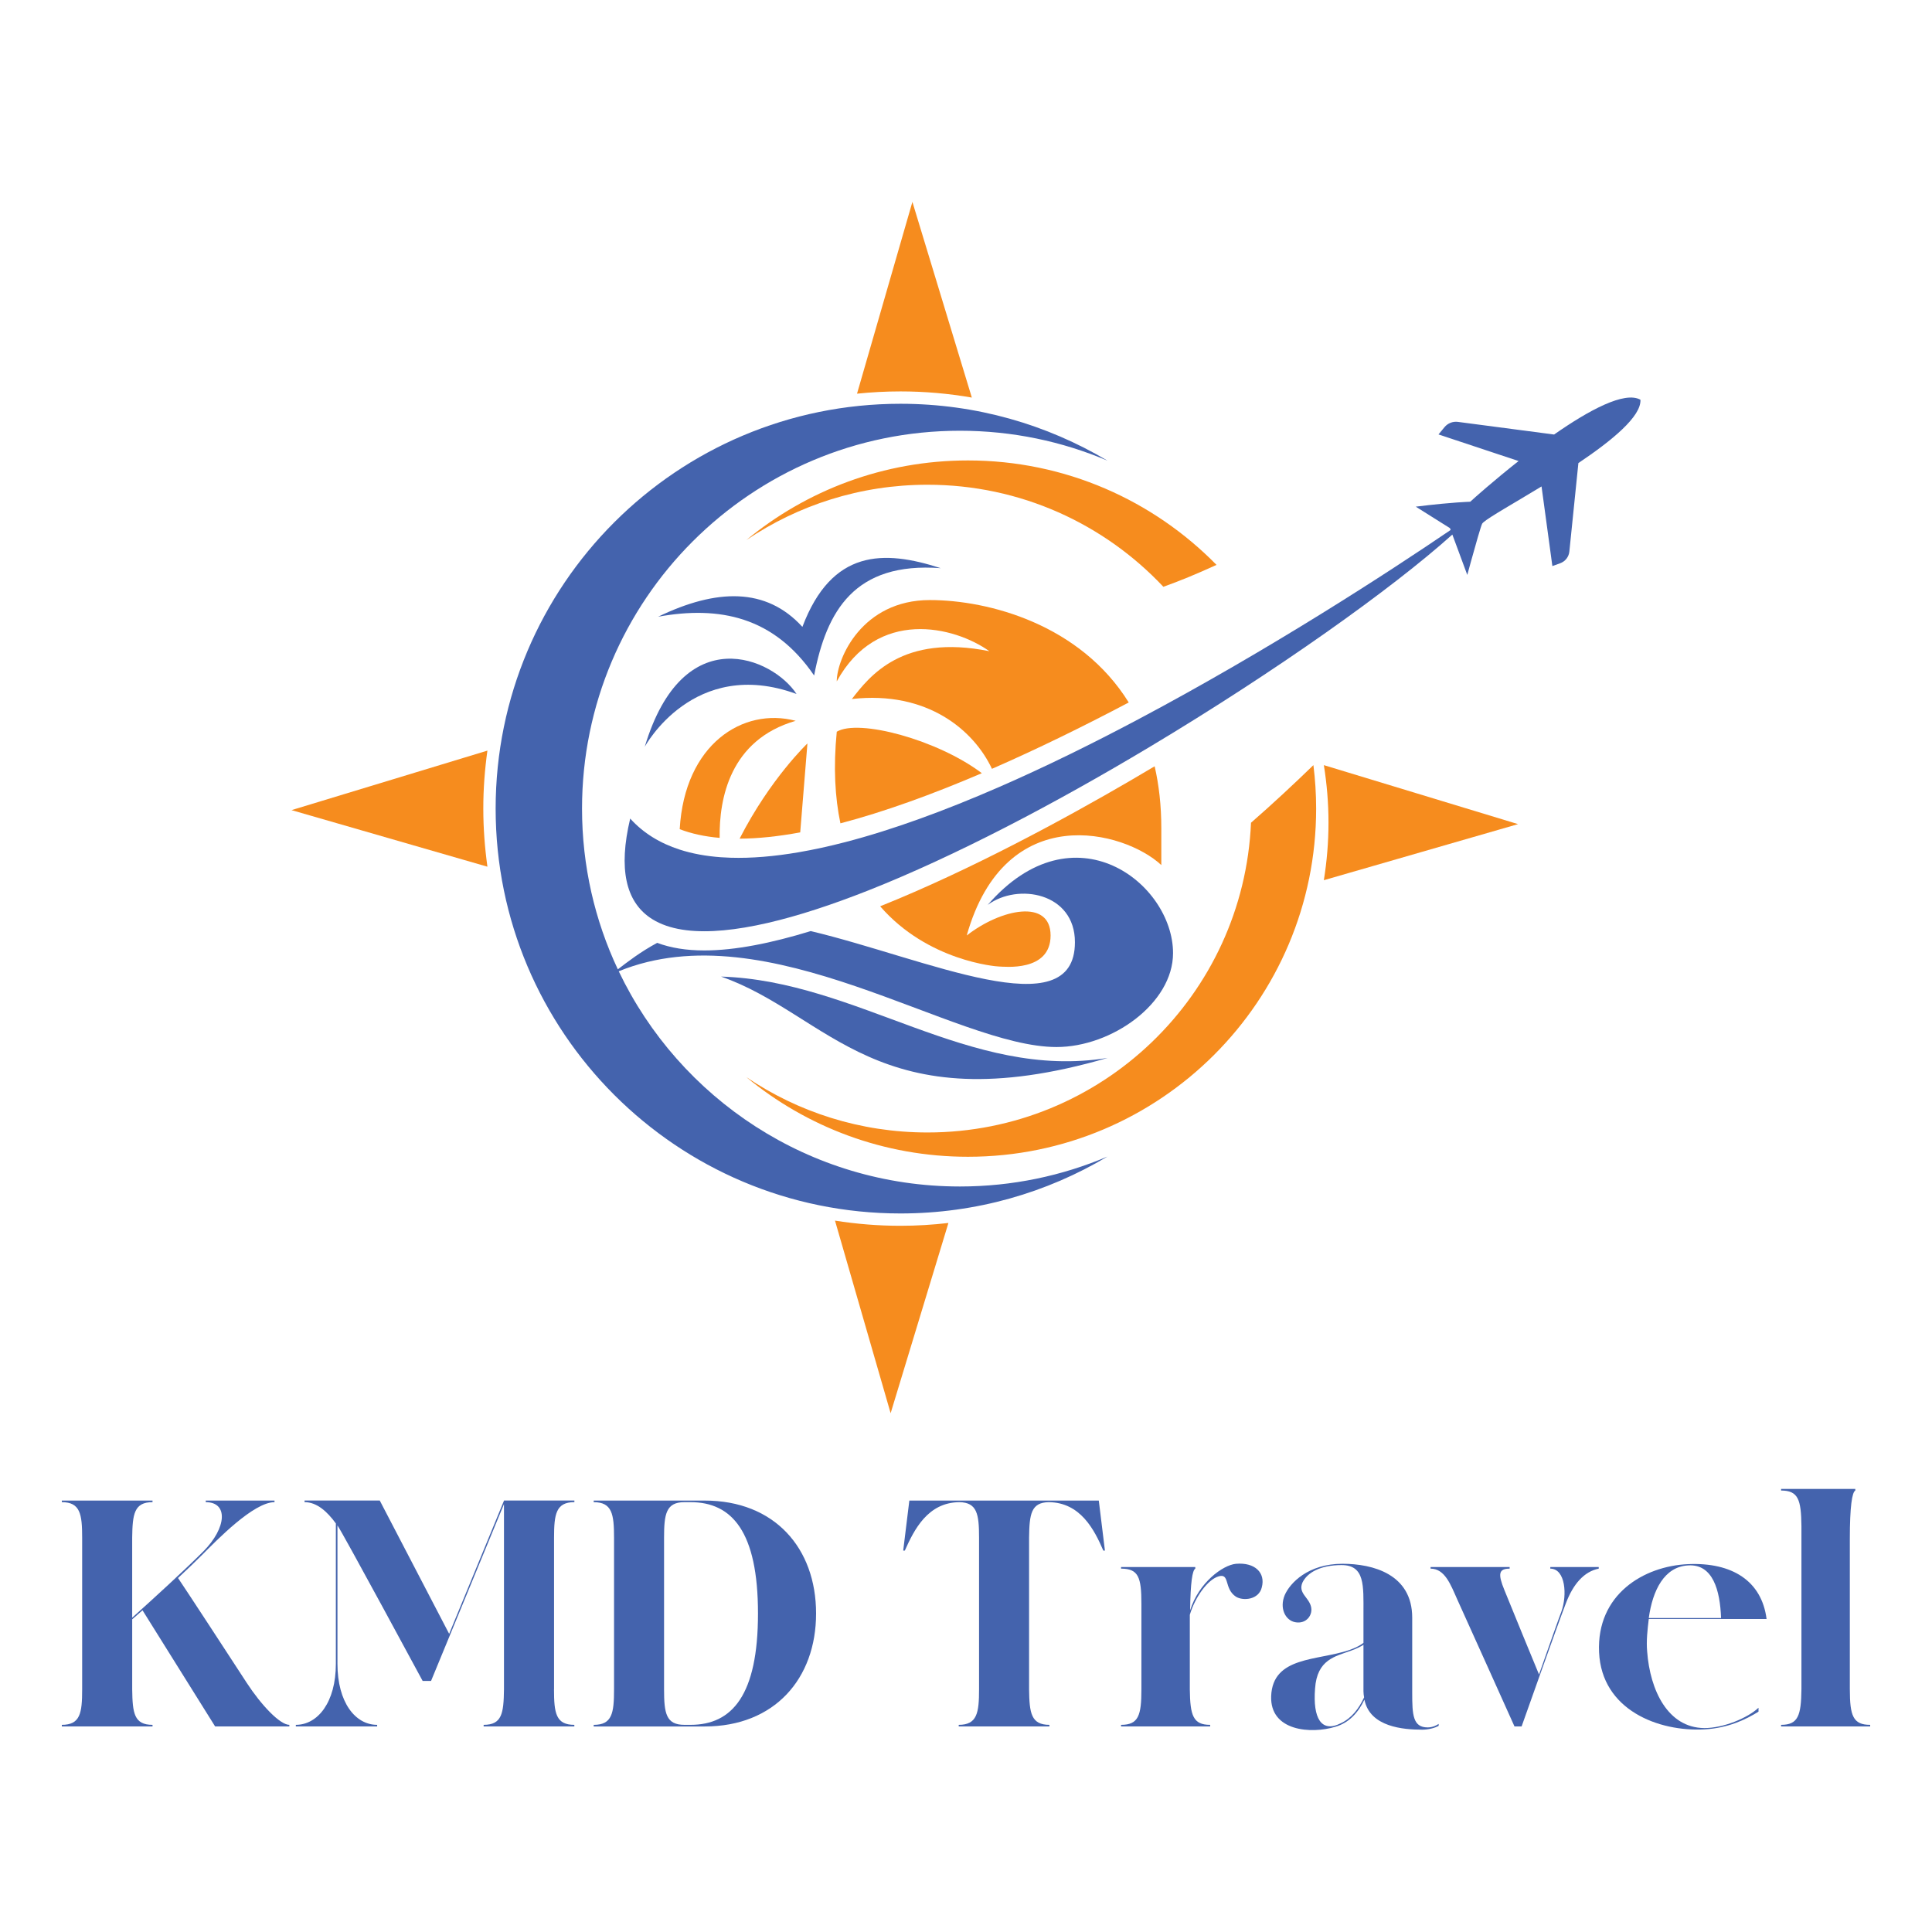
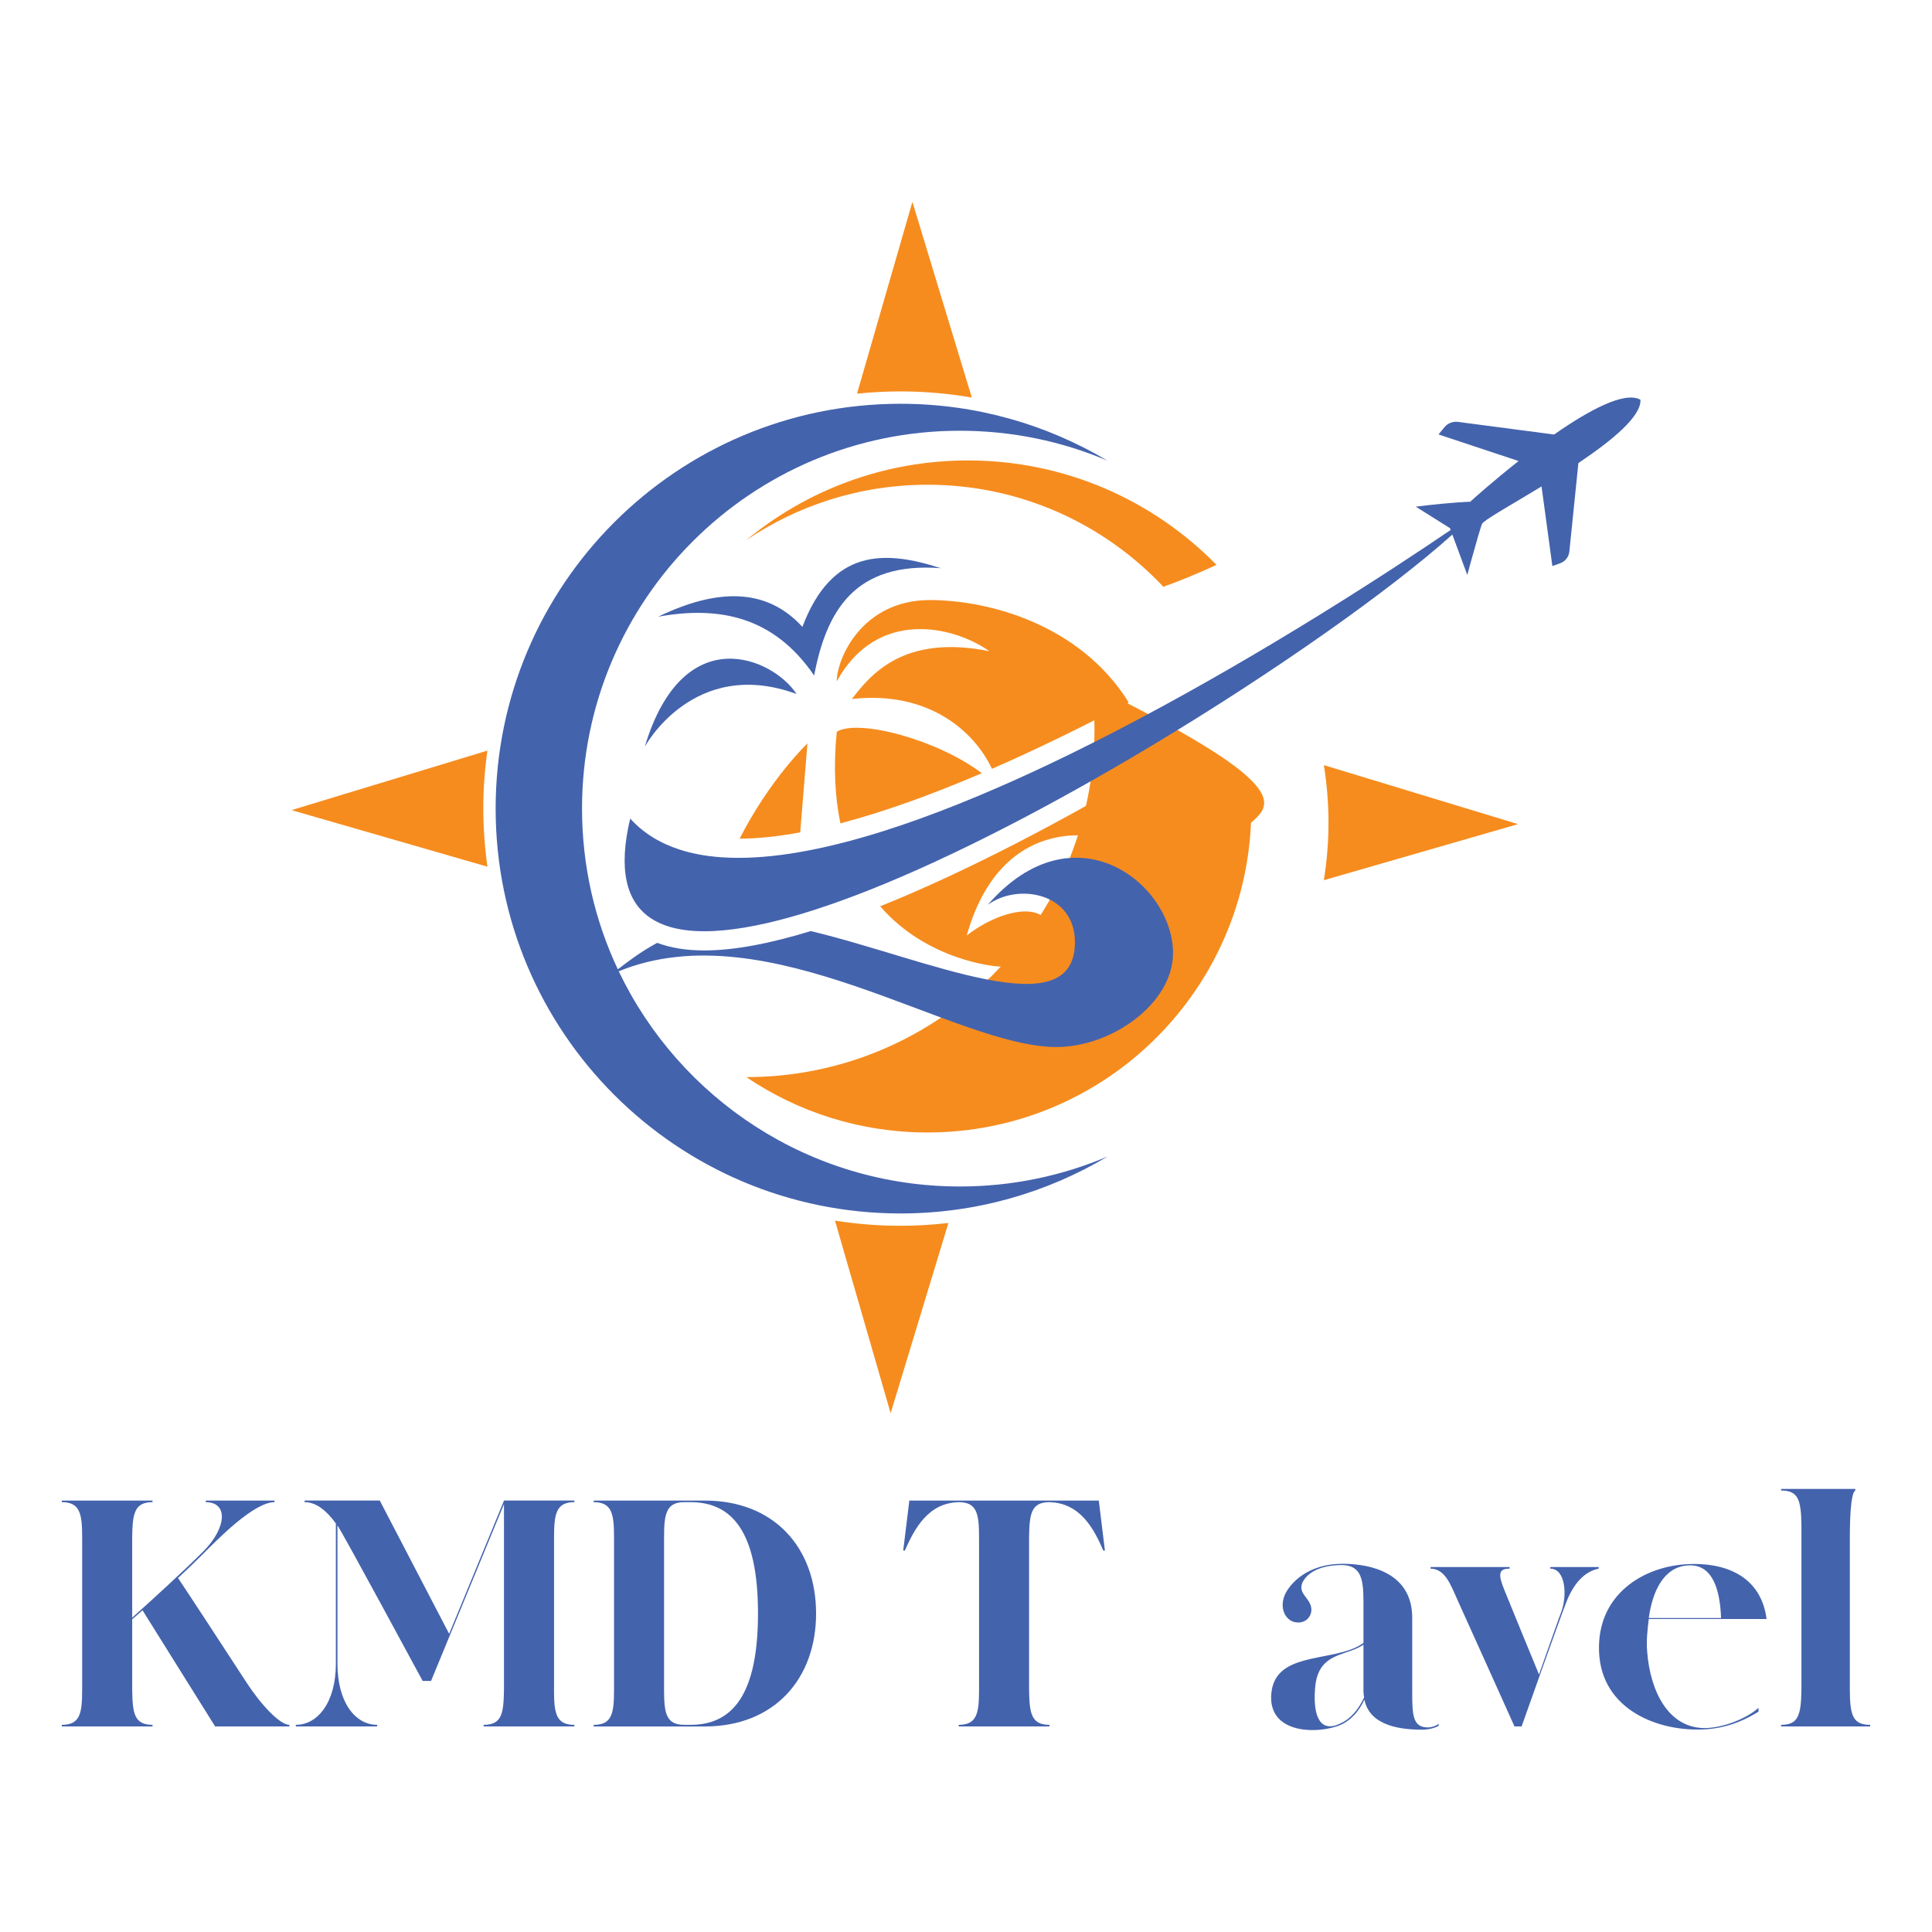
<svg xmlns="http://www.w3.org/2000/svg" version="1.1" id="Layer_1" x="0px" y="0px" viewBox="0 0 1200 1200" style="enable-background:new 0 0 1200 1200;" xml:space="preserve">
  <style type="text/css">
	.st0{fill:#FFFFFF;}
	.st1{fill:#F68C1E;}
	.st2{fill:#4463AD;}
</style>
  <g>
    <g>
      <g>
        <path class="st1" d="M722.59,364.47c10.04-3.58,21.04-8.11,33.01-13.61c-39.25-40.02-93.9-64.87-154.38-64.87     c-52.31,0-100.28,18.57-137.67,49.47c32.11-21.7,70.84-34.38,112.53-34.38C633.85,301.07,685.9,325.46,722.59,364.47z" />
-         <path class="st1" d="M777.02,511.02c-4.6,107.01-92.79,192.38-200.94,192.38c-41.69,0-80.42-12.67-112.53-34.39     c37.39,30.91,85.36,49.48,137.67,49.48c119.44,0,216.26-96.82,216.26-216.25c0-9.15-0.59-18.15-1.7-27     C803.45,487.2,790.27,499.47,777.02,511.02z" />
+         <path class="st1" d="M777.02,511.02c-4.6,107.01-92.79,192.38-200.94,192.38c-41.69,0-80.42-12.67-112.53-34.39     c119.44,0,216.26-96.82,216.26-216.25c0-9.15-0.59-18.15-1.7-27     C803.45,487.2,790.27,499.47,777.02,511.02z" />
        <path class="st1" d="M603.62,246.94L566.71,125.4l-34.4,119.12c8.88-0.92,17.88-1.41,27-1.41     C574.23,243.11,589.05,244.41,603.62,246.94z" />
        <path class="st1" d="M302.74,466.22l-121.67,36.96l121.68,35.14c-1.64-11.8-2.56-23.83-2.56-36.08     C300.18,490.01,301.1,478.01,302.74,466.22z" />
        <path class="st1" d="M518.63,758.15l34.56,119.62l35.89-118.16c-9.85,1.14-19.78,1.75-29.76,1.75     C545.48,761.37,531.9,760.24,518.63,758.15z" />
        <path class="st1" d="M942.89,511.88l-120.62-36.64c1.87,11.63,2.88,23.55,2.88,35.7c0,12.17-1.01,24.12-2.89,35.77L942.89,511.88     z" />
-         <path class="st1" d="M494.22,447.71c-32.75-8.62-69.03,14.53-72.04,67.31c7.25,2.79,15.53,4.59,24.81,5.4     C446.64,496.16,453.31,459.54,494.22,447.71z" />
        <path class="st1" d="M501.51,461.77c0,0-23.07,21.85-42.13,59.14c11.58-0.05,24.21-1.42,37.65-3.9L501.51,461.77z" />
        <path class="st1" d="M721.31,537.3v-22.92c0-14.07-1.47-26.84-4.14-38.43c-5.11,3.05-10.23,6.07-15.35,9.05     c-39.54,23.03-98.48,55.19-155.14,77.91c29.56,34.08,72.08,37.41,73.83,37.41c2.86,0,32.03,3.65,32.03-19.27     c0-22.92-30.73-16.67-52.09,0C624.43,496.15,698.39,515.94,721.31,537.3z" />
        <path class="st1" d="M522,511.39c27.24-7.15,56.99-17.94,87.83-31.15c-27.46-20.75-76.48-33.93-90.1-25.76     C517.55,476.64,518.64,495.43,522,511.39z" />
        <path class="st1" d="M529.11,434.17c46.93-5.31,75.79,19.48,87.01,43.36c27.87-12.17,56.54-26.21,84.96-41.21     c-30.1-48.5-87.04-63.61-123.54-63.61c-42.19,0-57.82,36.46-57.82,50.52c25.08-45.77,72.92-34.38,94.8-18.75     C560.36,393.54,540.05,420.1,529.11,434.17z" />
      </g>
      <g>
        <path class="st2" d="M384.31,603.28c92.91-38,208.49,47.05,271.89,47.05c34.38,0,72.4-27.08,72.4-58.34     c0-43.23-61.46-91.67-115.11-29.95c18.75-13.81,54.17-7.56,54.17,23.18c0,53.6-92.47,10.14-164.1-6.91     c-24.26,7.44-46.94,12.03-66.05,12.03c-11.25,0-21.03-1.59-29.31-4.72c-10.43,5.61-18.46,11.86-24.45,16.45     c-14.26-30.29-22.24-64.13-22.24-99.83c0-129.63,105.08-234.7,234.69-234.7c32.54,0,63.54,6.63,91.7,18.6     c-37.63-22.42-81.59-35.35-128.58-35.35c-138.89,0-251.47,112.58-251.47,251.46c0,138.86,112.58,251.45,251.47,251.45     c46.99,0,90.95-12.92,128.58-35.36c-28.17,11.97-59.16,18.61-91.7,18.61C502.75,736.94,422.07,682.32,384.31,603.28z" />
-         <path class="st2" d="M447.86,606.57c67.19,23.44,96.88,92.19,240.12,50.52C602.03,671.16,532.76,609.18,447.86,606.57z" />
        <path class="st2" d="M494.74,431.04c-14.58-22.35-70.32-46.88-94.28,32.81C400.46,463.86,430.67,407.6,494.74,431.04z" />
        <path class="st2" d="M505.67,419.58c7.67-40.04,25.07-70.73,78.65-66.67c-35.46-11.53-67.68-11.8-85.94,36.46     c-22.52-24.7-53.36-23.8-89.59-6.32C446.69,376.2,480.61,382.86,505.67,419.58z" />
        <path class="st2" d="M620.2,488.99c-0.15,0.06-0.3,0.13-0.44,0.19c-32.75,14.25-64.95,26.13-94.77,33.88     c-9.95,2.58-19.62,4.7-28.97,6.3c-15.06,2.58-29.25,3.8-42.3,3.39c-2.02-0.06-4.02-0.16-5.98-0.3     c-9.22-0.67-17.81-2.23-25.65-4.77c-12.13-3.93-22.49-10.21-30.66-19.26c-7.55,31.7-2.38,51.27,12.07,61.4     c1.2,0.84,2.46,1.61,3.78,2.32c5.38,2.89,11.76,4.75,19.05,5.64c13.88,1.7,31.01-0.05,50.45-4.52     c18.88-4.35,39.95-11.27,62.4-20.14c54.12-21.39,116.22-54.07,174.7-89.08c78.64-47.07,150.75-98.33,188.2-132.01l4.44,11.99     l4.84,13.08c0,0,3.81-14.08,6.58-23.55c1.25-4.26,2.28-7.59,2.66-8.28c0.12-0.22,0.42-0.52,0.79-0.86     c3.65-3.26,18.77-11.74,36.09-22.27l6.73,49.45l4.85-1.74c3.14-1.13,5.36-3.96,5.7-7.28l5.61-54.95     c20.9-14.02,39.11-28.97,38.54-39.34c-9.86-5.51-32.06,6.55-53.63,21.61l-59.75-7.85c-3.15-0.41-6.29,0.82-8.31,3.27l-3.74,4.53     l49.74,16.52c-15.43,12.18-27.59,23.02-30.02,25.27c-0.85,0.03-1.73,0.07-2.61,0.12c-1.88,0.1-3.82,0.22-5.76,0.36     c-12.65,0.92-25.47,2.59-25.47,2.59l11.33,7.12l9.93,6.24l0.41,1.11c-37.62,25.6-112.34,74.29-194.12,117.66     C678.44,461.93,649.12,476.39,620.2,488.99z" />
      </g>
    </g>
    <g>
      <g>
        <g>
          <path class="st2" d="M179.72,1071.33v1h-46.1l-45.1-72.16c-2.2,2.01-4.41,3.81-6.41,5.61v43.5c0.2,14.83,1.2,22.05,12.63,22.05      v1H38.4v-1c11.43,0,12.63-7.22,12.63-22.05v-94.21c0-14.63-1.2-22.05-12.63-22.05v-1h56.33v1c-11.43,0-12.43,7.42-12.63,22.05      v49.71c13.23-11.83,32.88-29.87,44.3-41.29c14.43-14.63,15.43-30.47,1.4-30.47v-1h42.7v1c-13.03,0-35.88,23.65-45.1,32.88      c-4.01,4.01-9.22,9.02-14.83,14.23c3.61,5.21,35.68,54.32,42.7,65.15C162.28,1059.1,173.91,1071.33,179.72,1071.33z" />
          <path class="st2" d="M344.1,1049.28c0,14.83,1.2,22.05,12.63,22.05v1H300.4v-1c11.43,0,12.43-7.22,12.63-22.05V934.22      l-45.3,109.85h-5.21c0,0-49.31-91.41-52.92-96.62v85.99c0,23.85,11.02,37.89,24.66,37.89v1h-50.51v-1      c13.63,0,24.86-14.03,24.86-37.89v-87.2c-5.41-7.42-11.83-13.23-19.44-13.23v-1h46.71l43.1,82.79l34.08-82.79h43.7v1      c-11.43,0-12.63,7.42-12.63,22.05V1049.28z" />
          <path class="st2" d="M506.88,1002.18c0,40.49-25.86,70.16-69.16,70.16h-68.96v-1c11.43,0,12.63-7.22,12.63-22.05v-94.21      c0-14.63-1.2-22.05-12.63-22.05v-1h68.96C481.02,932.02,506.88,961.48,506.88,1002.18z M470.8,1002.18      c0-50.72-16.04-69.16-41.9-69.16h-3.81c-11.43,0-12.63,7.42-12.63,22.05v94.21c0,14.83,1.2,22.05,12.63,22.05      c1.2,0,2.41,0,3.81,0C454.76,1071.33,470.8,1052.89,470.8,1002.18z" />
          <path class="st2" d="M686.29,963.09h-1c-5.61-13.03-14.23-29.87-33.88-30.07c-11.02,0.2-12.03,7.42-12.23,22.05v94.21      c0.2,14.63,1.2,22.05,12.63,22.05v1h-56.33v-1c11.43,0,12.63-7.42,12.63-22.05v-94.21c0-14.63-1.2-21.85-12.23-22.05      c-19.64,0.2-28.06,17.04-33.88,30.07h-1l3.81-31.07h117.67L686.29,963.09z" />
-           <path class="st2" d="M783.72,985.94c-1.8,7.62-11.43,8.62-16.04,5.81c-7.62-5.01-3.61-14.83-10.82-12.63      c-6.82,2.01-14.63,13.03-17.84,23.85c0,0.2,0,46.31,0,46.31c0.2,16.24,2,22.05,12.63,22.05v1h-55.33v-1      c10.82,0,12.63-5.81,12.63-22.05v-53.12c0-16.44-1.8-21.85-12.63-21.85v-1h46.1v1c-1.8,1-3.01,8.62-3.21,25.86      c5.41-17.24,20.25-28.06,28.46-28.87C779.51,970.3,786.13,976.92,783.72,985.94z" />
          <path class="st2" d="M893.57,1070.73v1.2c-2.41,1.4-6.41,2.4-10.22,2.4c-11.63,0-32.47-1.6-35.88-18.64      c-3.81,8.02-9.62,14.43-18.04,16.84c-15.03,4.61-40.69,2.81-39.89-19.04c1-24.86,28.66-21.85,48.71-28.67      c3.81-1.4,6.61-2.81,8.62-4.41c0-6.62,0-13.23,0-18.44c0-17.04,1-29.87-13.63-29.87c-13.03,0-21.25,4.61-24.25,10.82      c-2.81,6.42,3.61,9.02,5.21,14.63c1.6,5.41-2.81,11.42-9.82,10.02c-6.01-1.2-9.82-8.62-6.41-16.84      c3.21-7.42,14.43-19.44,35.88-19.44c18.84,0,43.3,6.42,43.3,33.48c0,20.05,0,46.71,0,46.71c0,13.63,0.4,21.45,9.62,21.45      C889.77,1072.94,892.57,1071.53,893.57,1070.73z M847.27,1054.29c-0.2-1.2-0.4-2.41-0.4-3.81c0,0,0-14.43,0-28.87      c-1.8,1.2-4.41,2.41-7.62,3.61c-9.82,3.61-21.25,5.41-22.45,23.65c-1.4,18.24,3.81,27.66,16.04,21.45      C839.65,1067.12,844.06,1061.11,847.27,1054.29z" />
          <path class="st2" d="M993,973.31v1c-9.02,1.81-15.84,9.42-20.45,21.65c-4.81,12.43-27.46,76.37-27.46,76.37h-4.41      c0,0-31.27-69.56-35.68-79.18c-4.01-9.02-7.62-18.84-16.44-18.84v-1h49.11v1c-6.82,0-7.42,3.21-3.21,13.43      c3.81,9.42,19.24,47.11,21.45,52.32c6.21-17.64,12.83-36.48,13.83-38.89c3.81-10.42,2.61-26.86-6.82-26.86v-1H993z" />
          <path class="st2" d="M1024.08,1005.58c-0.8,6.62-1.6,13.63-1,20.25c1.8,24.06,12.83,47.31,35.48,47.51      c11.83,0,26.86-6.21,33.68-12.63v2.41c-7.62,4.81-18.84,10.22-33.48,11.02c-28.67,1.6-63.94-12.03-65.55-47.91      c-1.6-35.88,27.66-53.52,55.33-54.72c27.26-1.2,45.7,10.42,48.71,34.08H1024.08z M1024.08,1004.98h44.9      c-0.6-17.04-5.01-33.68-20.45-32.67C1033.7,973.11,1026.48,987.74,1024.08,1004.98z" />
          <path class="st2" d="M1148.97,1049.28c0,16.44,2,22.05,12.63,22.05v1h-55.33v-1c10.62,0,12.43-5.81,12.63-22.05V947.65      c-0.2-16.24-2-21.85-12.63-21.85v-1h46.1v1c-2,1-3.41,9.82-3.41,30.07V1049.28z" />
        </g>
      </g>
    </g>
  </g>
</svg>